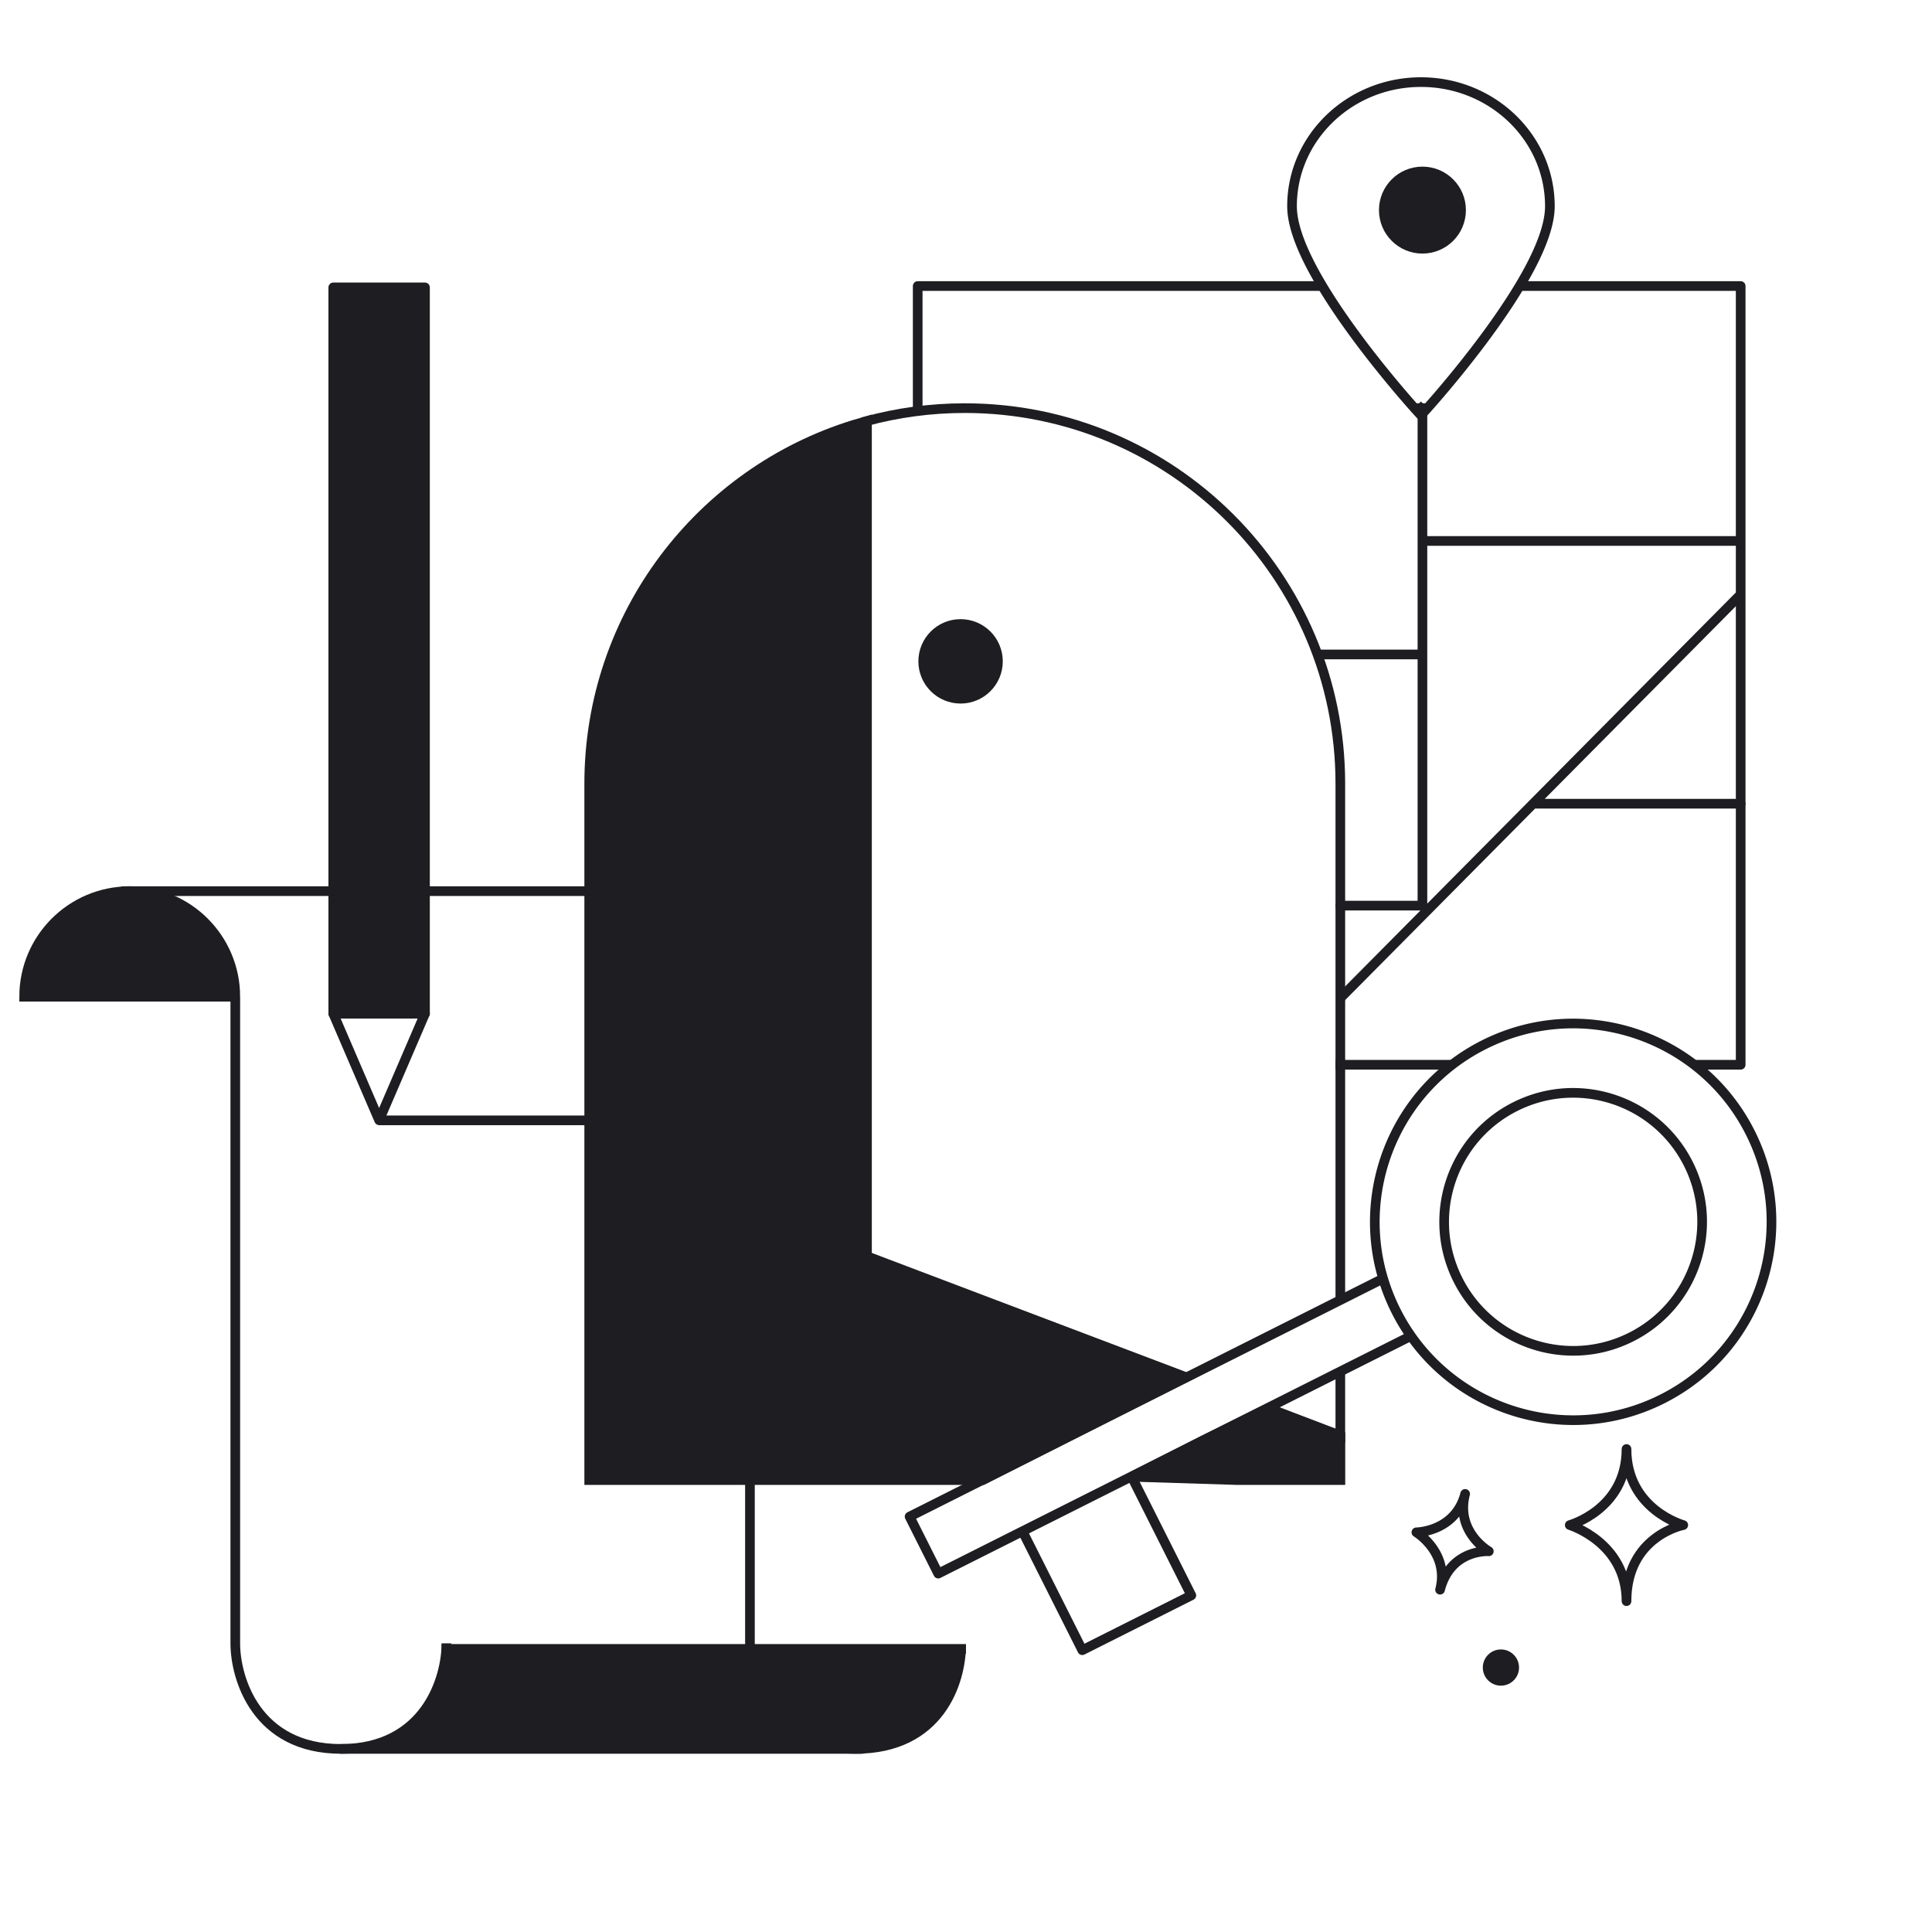
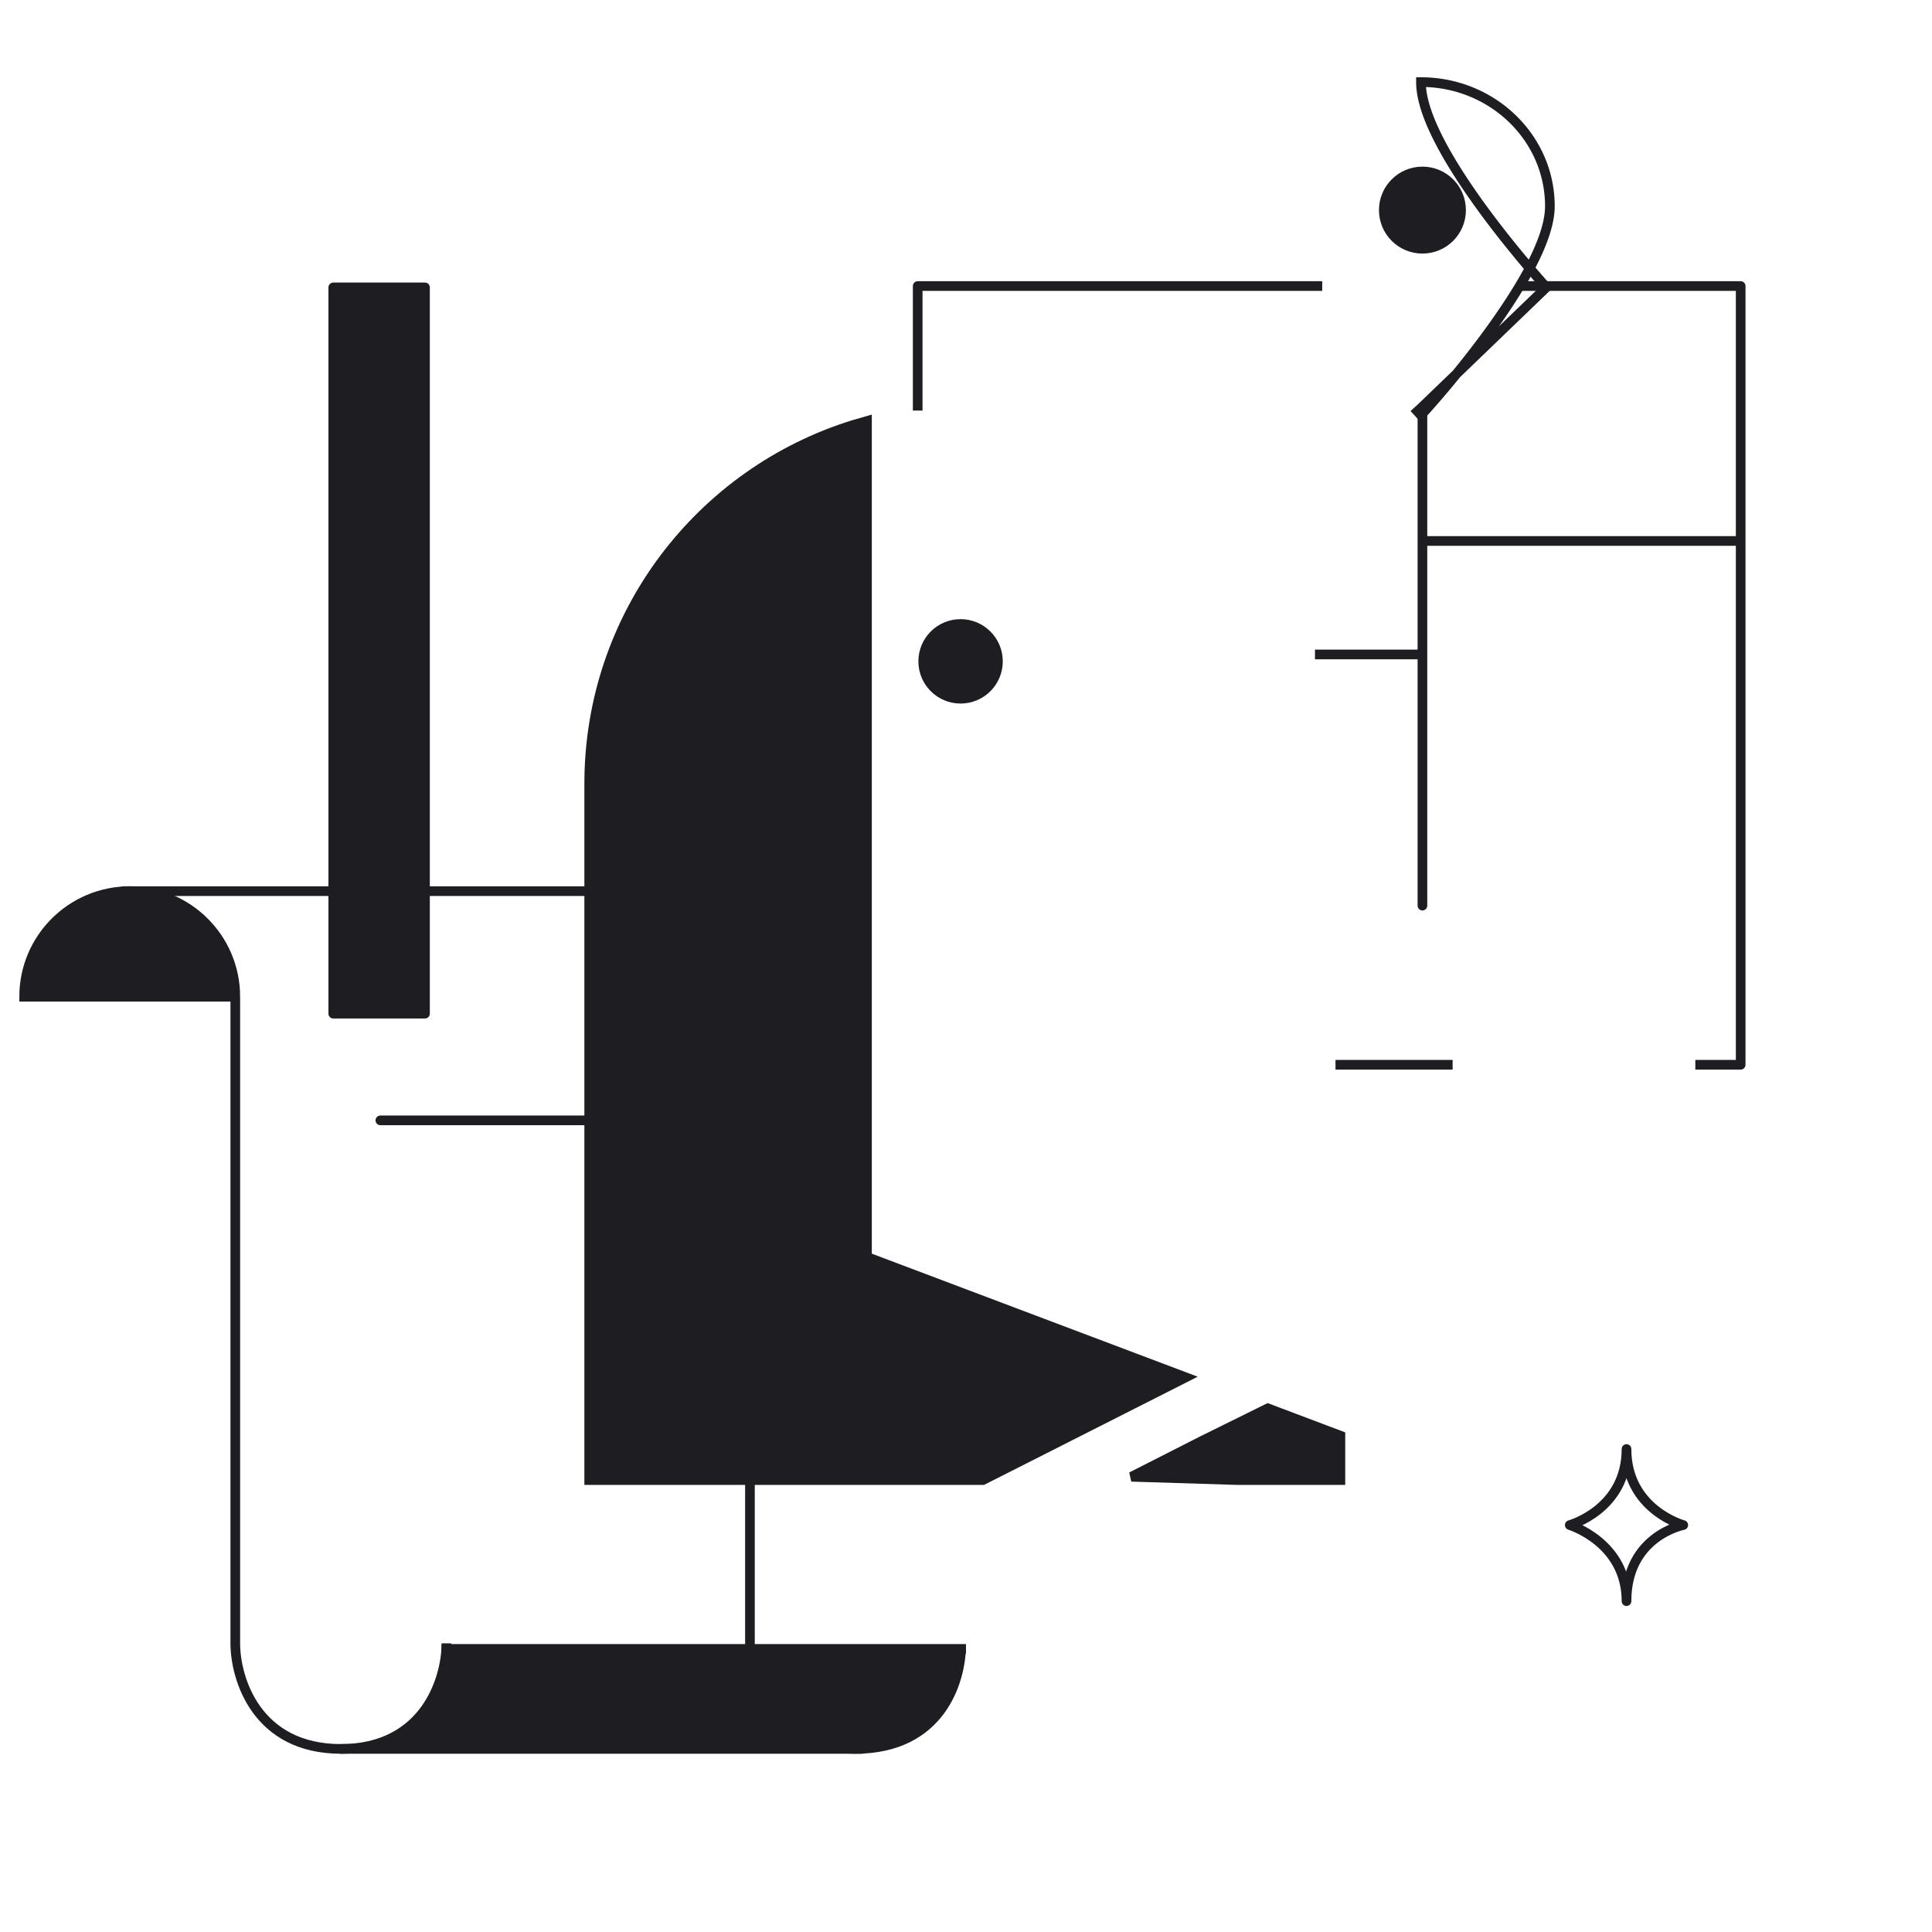
<svg xmlns="http://www.w3.org/2000/svg" width="800" height="800" fill="none">
  <path d="M184.269 683.467H397.5c-1.152 6.135-5.162 19.188-9.674 25.287-6.419 8.679-17.24 16.024-35.712 16.024h-20.556l-174.363-1.743c2.583-2.369 10.509-3.53 12.496-6.247 6.524-8.923 13.354-24.782 14.578-33.321ZM97.495 412H10.027c3.443-22.759 17.998-41.611 43.735-41.611 25.738 0 40.29 18.852 43.733 41.611Z" fill="#1E1D21" />
  <path d="M97.43 412.715C97.43 388.572 77.858 369 53.715 369 29.572 369 10 388.572 10 412.715h87.43Zm0 0v267.752c0 14.572 8.742 43.715 43.714 43.715 34.972 0 43.715-29.143 43.715-43.715M266.82 369c24.143 0 43.715 19.572 43.715 43.715v267.752c0 14.572 8.743 43.715 43.715 43.715S398 696.5 398 681" stroke="#1E1D21" stroke-width="4" />
  <path d="M269.556 369H50.982M356.992 724.182H141.15" stroke="#1E1D21" stroke-width="4" stroke-linecap="round" />
  <path d="M397.972 682.772H184.861" stroke="#1E1D21" stroke-width="4" stroke-linecap="square" />
  <path d="M380.001 170.001v-51.563h167.5m5.5 322.455h48.5m100.5.001h18.778l-.001-322.456h-91.777" stroke="#1E1D21" stroke-width="4" stroke-linejoin="round" />
-   <path d="M720.001 246.938 555.289 413M720.777 332.805h-85.189M589 375h-34" stroke="#1E1D21" stroke-width="4" stroke-linecap="round" stroke-linejoin="round" />
  <path d="M588 271h-41.5" stroke="#1E1D21" stroke-width="4" stroke-linecap="square" stroke-linejoin="round" />
  <path d="M720 224H589M589 375V169" stroke="#1E1D21" stroke-width="4" stroke-linecap="round" stroke-linejoin="round" />
-   <path d="m588.386 168.989-1.478 1.348 1.478 1.619 1.477-1.619-1.477-1.348Zm0 0c1.477 1.348 1.477 1.348 1.478 1.347l.002-.002.008-.008.029-.032.112-.125a264.952 264.952 0 0 0 2.078-2.33 408.89 408.89 0 0 0 5.85-6.785c4.836-5.728 11.289-13.656 17.747-22.447 6.452-8.784 12.939-18.469 17.82-27.706 4.845-9.168 8.261-18.169 8.261-25.505 0-28.459-23.977-51.396-53.385-51.396C558.977 34 535 56.937 535 85.396c0 7.336 3.416 16.337 8.261 25.505 4.881 9.237 11.368 18.922 17.82 27.706 6.458 8.791 12.911 16.719 17.747 22.447a413.761 413.761 0 0 0 5.85 6.785 264.952 264.952 0 0 0 2.078 2.33l.112.125.03.032.007.008.002.002c.001.001.001.001 1.479-1.347Z" stroke="#1E1D21" stroke-width="4" />
+   <path d="m588.386 168.989-1.478 1.348 1.478 1.619 1.477-1.619-1.477-1.348Zm0 0c1.477 1.348 1.477 1.348 1.478 1.347l.002-.002.008-.008.029-.032.112-.125a264.952 264.952 0 0 0 2.078-2.33 408.89 408.89 0 0 0 5.85-6.785c4.836-5.728 11.289-13.656 17.747-22.447 6.452-8.784 12.939-18.469 17.82-27.706 4.845-9.168 8.261-18.169 8.261-25.505 0-28.459-23.977-51.396-53.385-51.396c0 7.336 3.416 16.337 8.261 25.505 4.881 9.237 11.368 18.922 17.82 27.706 6.458 8.791 12.911 16.719 17.747 22.447a413.761 413.761 0 0 0 5.85 6.785 264.952 264.952 0 0 0 2.078 2.33l.112.125.03.032.007.008.002.002c.001.001.001.001 1.479-1.347Z" stroke="#1E1D21" stroke-width="4" />
  <circle cx="589" cy="87" r="18" fill="#1E1D21" />
  <path d="M243.977 612.865V324.528c0-69.88 46.086-128.996 109.523-148.611l5.5-1.59V520.5l132 49.829-84 42.536H243.977ZM555.031 594.5v18.365h-43.015L468.5 611.5l29.5-15 27-13.336 30.031 11.336Z" fill="#1E1D21" />
  <path d="M243.977 612.865V324.528c0-69.88 46.086-128.996 109.523-148.611l5.5-1.59V520.5l132 49.829-84 42.536H243.977ZM555.031 594.5v18.365h-43.015L468.5 611.5l29.5-15 27-13.336 30.031 11.336Z" stroke="#1E1D21" stroke-width="4" />
  <circle cx="17.475" cy="17.475" r="17.475" transform="matrix(-1 0 0 1 415.23 256.376)" fill="#1E1D21" />
-   <path d="M555 538.5v-214c0-85.88-69.62-155.5-155.5-155.5-14.191 0-27.938 1.901-41 5.462V520l133 50.425M525 583l30 11.5V568" stroke="#1E1D21" stroke-width="4" />
  <path d="M157.5 463.915h97.505" stroke="#1E1D21" stroke-width="4" stroke-linecap="round" />
  <path fill="#1E1D21" stroke="#1E1D21" stroke-width="4" stroke-linejoin="round" d="M175.977 419.729h-37.976V119.001h37.976z" />
-   <path d="m175.977 419.728-18.988 44.134-18.988-44.134h37.976ZM423.621 634.5l24.536 48.807 45.146-22.695-25.191-50.112m104.604-81.069a82.616 82.616 0 0 0 5.33 13.387 82.807 82.807 0 0 0 6.202 10.379m-11.532-23.766c-11.228-37.452 5.671-78.687 41.813-96.855 40.517-20.368 89.875-4.035 110.243 36.483 20.368 40.517 4.034 89.874-36.483 110.242-36.857 18.528-81.03 6.686-104.041-26.104m-11.532-23.766-196.068 98.564 11.864 23.599 195.736-98.397m114.873-71.243c13.247 26.351 2.624 58.45-23.726 71.696-26.351 13.247-58.45 2.624-71.697-23.726-13.246-26.35-2.623-58.45 23.727-71.696 26.35-13.247 58.45-2.624 71.696 23.726Zm-92.435 136.64c-4.132 15.78 9.802 23.757 9.802 23.757s-15.736-1.092-20.186 15.906c4.005-15.299-9.803-23.757-9.803-23.757s16.069-.178 20.187-15.906Z" stroke="#1E1D21" stroke-width="4" stroke-linejoin="round" />
-   <circle cx="621.5" cy="690.5" r="7.5" fill="#1E1D21" />
  <path d="M673.5 600c0 25.065 23.5 31.5 23.5 31.5s-23.5 4.5-23.5 31.5c0-24.3-23.5-31.5-23.5-31.5s23.5-6.517 23.5-31.5Z" stroke="#1E1D21" stroke-width="4" stroke-linejoin="round" />
</svg>